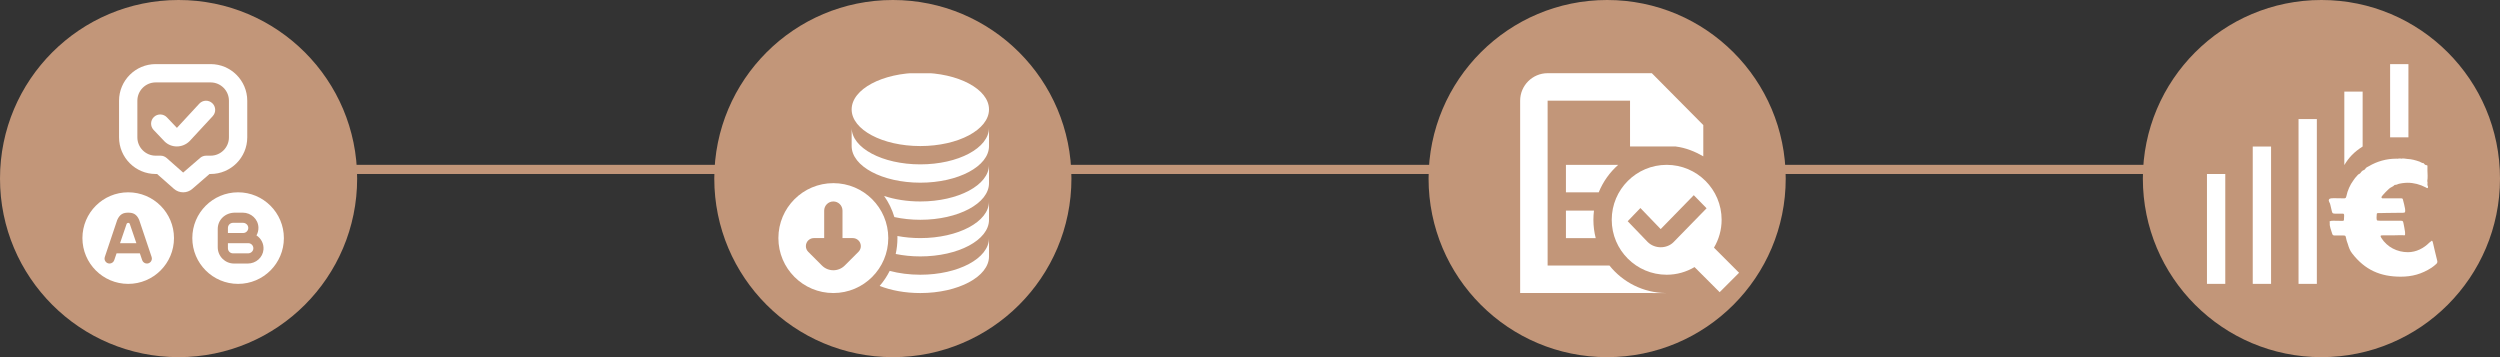
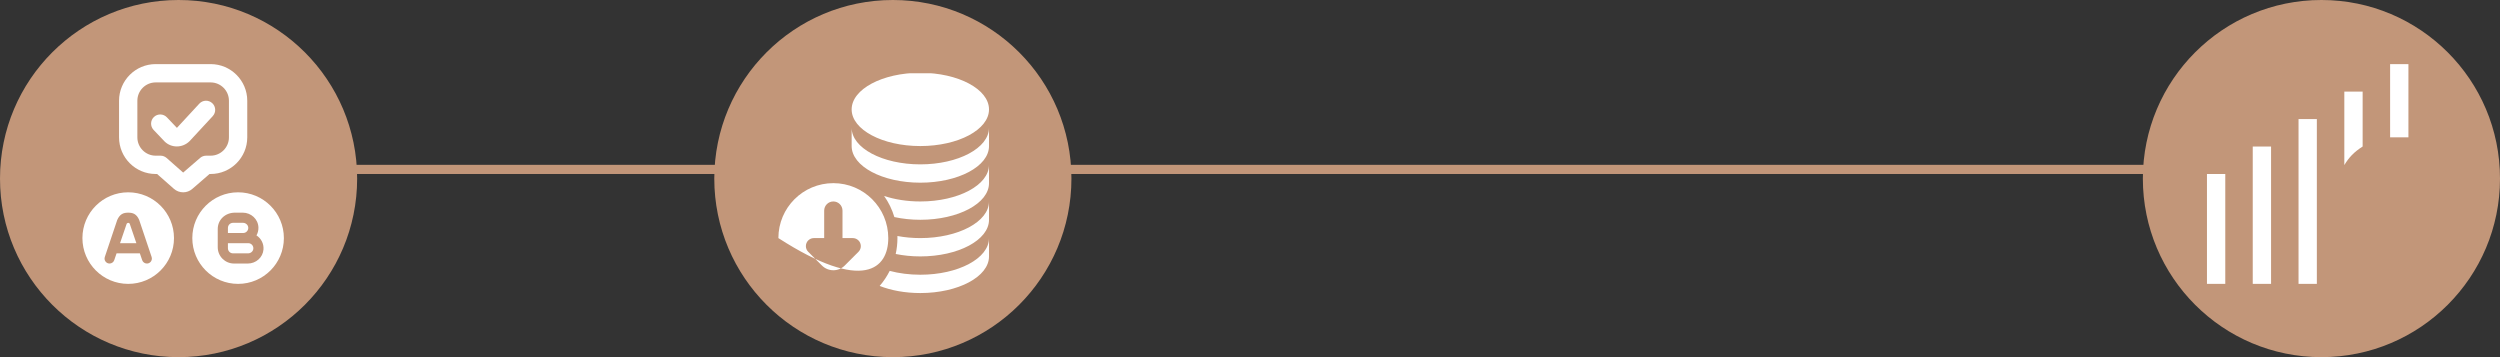
<svg xmlns="http://www.w3.org/2000/svg" width="273" height="39" viewBox="0 0 273 39" fill="none">
  <rect x="0" y="0" width="273" height="39" fill="#333333" stroke="none" />
  <line x1="32" y1="18.5" x2="255" y2="18.5" stroke="#C29679" />
  <circle cx="19.5" cy="19.5" r="19.5" fill="#C29679" />
  <circle cx="97.5" cy="19.5" r="19.5" fill="#C29679" />
-   <circle cx="175.5" cy="19.5" r="19.5" fill="#C29679" />
  <circle cx="253.5" cy="19.5" r="19.5" fill="#C29679" />
  <path d="M22.881 19H23C25.206 19 27 17.206 27 15V11C27 8.794 25.206 7 23 7H17C14.795 7 13 8.794 13 11V15C13 17.206 14.794 19 17 19H17.154L18.989 20.617C19.279 20.873 19.641 21.001 20.003 21.001C20.362 21.001 20.72 20.875 21.002 20.625L22.881 19ZM18.193 17.25C18.01 17.089 17.776 17 17.532 17H17C15.897 17 15 16.103 15 15V11C15 9.897 15.897 9 17 9H23C24.103 9 25 9.897 25 11V15C25 16.103 24.103 17 23 17H22.508C22.268 17 22.036 17.087 21.854 17.243L20.002 18.845L18.193 17.25ZM23.234 12.68L20.702 15.414C20.311 15.801 19.807 15.992 19.308 15.992C18.824 15.992 18.344 15.811 17.976 15.452L16.774 14.188C16.394 13.788 16.41 13.155 16.81 12.775C17.21 12.394 17.843 12.411 18.224 12.811L19.319 13.963L21.765 11.319C22.14 10.913 22.773 10.889 23.178 11.265C23.583 11.64 23.608 12.273 23.233 12.678L23.234 12.68ZM14 21C11.239 21 9 23.239 9 26C9 28.761 11.239 31 14 31C16.761 31 19 28.761 19 26C19 23.239 16.761 21 14 21ZM16.041 28.778C15.809 28.778 15.602 28.63 15.527 28.41L15.273 27.667H12.729L12.475 28.41C12.4 28.63 12.193 28.778 11.96 28.778C11.588 28.778 11.326 28.413 11.445 28.061L12.799 24.027C13.092 23.36 13.492 23.223 14.001 23.223C14.51 23.223 14.91 23.36 15.195 24.007L16.557 28.062C16.675 28.414 16.413 28.779 16.042 28.779L16.041 28.778ZM14.16 24.416L14.892 26.555H13.108L13.833 24.434C13.856 24.387 13.945 24.332 14 24.332C14.057 24.332 14.142 24.38 14.16 24.416ZM26.556 25.444H24.889V24.888C24.889 24.581 25.138 24.332 25.445 24.332H26.531C26.821 24.332 27.08 24.543 27.109 24.831C27.142 25.162 26.881 25.444 26.556 25.444ZM27.664 27.167C27.635 27.455 27.377 27.666 27.087 27.666H25.444C25.137 27.666 24.889 27.417 24.889 27.11V26.554H27.111C27.436 26.554 27.697 26.836 27.664 27.167ZM26 21C23.239 21 21 23.239 21 26C21 28.761 23.239 31 26 31C28.761 31 31 28.761 31 26C31 23.239 28.761 21 26 21ZM27.067 28.778H25.555C24.573 28.778 23.777 27.982 23.777 27V25C23.777 24.018 24.573 23.222 25.66 23.222H26.508C27.419 23.222 28.197 23.933 28.221 24.844C28.229 25.158 28.15 25.453 28.007 25.707C28.505 26.026 28.824 26.603 28.772 27.248C28.702 28.121 27.942 28.778 27.067 28.778Z" fill="white" />
  <g clip-path="url(#clip0_33_699)">
    <path d="M93 11.949C93 9.74 96.358 7.949 100.5 7.949C104.642 7.949 108 9.74 108 11.949C108 14.158 104.642 15.949 100.5 15.949C96.358 15.949 93 14.158 93 11.949ZM100.5 19.949C104.642 19.949 108 18.158 108 15.949V13.949C108 16.158 104.642 17.949 100.5 17.949C96.358 17.949 93 16.158 93 13.949V15.949C93 18.158 96.358 19.949 100.5 19.949ZM100.5 30C99.298 30 98.162 29.849 97.155 29.581C96.857 30.174 96.489 30.726 96.059 31.224C97.302 31.712 98.838 32.001 100.5 32.001C104.642 32.001 108 30.21 108 28.001V26.001C108 28.21 104.642 30 100.5 30ZM100.5 22C99.048 22 97.693 21.78 96.545 21.399C97.035 22.094 97.416 22.87 97.665 23.704C98.54 23.895 99.497 24 100.5 24C104.642 24 108 22.209 108 20V18C108 20.209 104.642 22 100.5 22ZM100.5 26C99.622 26 98.78 25.919 97.997 25.771C97.999 25.847 98 25.923 98 26C98 26.596 97.934 27.176 97.811 27.735C98.646 27.906 99.552 28 100.5 28C104.642 28 108 26.209 108 24V22C108 24.209 104.642 26 100.5 26Z" fill="white" />
-     <path d="M97 26C97 22.686 94.314 20 91 20C87.686 20 85 22.686 85 26C85 29.314 87.686 32 91 32C94.314 32 97 29.314 97 26ZM89.758 28.998L88.258 27.498C88.09 27.33 88.001 27.105 88.001 26.877C88.001 26.764 88.022 26.65 88.068 26.541C88.204 26.213 88.524 26 88.88 26H90.001V23C90.001 22.448 90.448 22 91.001 22C91.554 22 92.001 22.448 92.001 23V26H93.122C93.477 26 93.798 26.213 93.934 26.541C94.072 26.87 93.996 27.247 93.744 27.498L92.244 28.998C91.559 29.683 90.443 29.683 89.758 28.998Z" fill="white" />
+     <path d="M97 26C97 22.686 94.314 20 91 20C87.686 20 85 22.686 85 26C94.314 32 97 29.314 97 26ZM89.758 28.998L88.258 27.498C88.09 27.33 88.001 27.105 88.001 26.877C88.001 26.764 88.022 26.65 88.068 26.541C88.204 26.213 88.524 26 88.88 26H90.001V23C90.001 22.448 90.448 22 91.001 22C91.554 22 92.001 22.448 92.001 23V26H93.122C93.477 26 93.798 26.213 93.934 26.541C94.072 26.87 93.996 27.247 93.744 27.498L92.244 28.998C91.559 29.683 90.443 29.683 89.758 28.998Z" fill="white" />
  </g>
  <g clip-path="url(#clip1_33_699)">
    <path d="M189.907 29.786L187.165 27.044C187.692 26.151 188.001 25.113 188.001 24.001C188.001 20.687 185.315 18.001 182.001 18.001C178.687 18.001 176.001 20.687 176.001 24.001C176.001 27.315 178.687 30.001 182.001 30.001C183.113 30.001 184.151 29.693 185.044 29.165L187.786 31.907L189.907 29.786ZM182.749 26.444C182.005 27.188 180.691 27.19 179.926 26.425L177.744 24.157L179.131 22.716L181.347 25.017L184.961 21.314L186.359 22.744L182.752 26.44L182.748 26.444H182.749ZM181.921 32L166 31.993V30.493V10.993C166 9.339 167.346 7.993 169 7.993H180.381L186 13.658V17.071C185.097 16.548 184.082 16.135 183 16V15.993H178V10.993H169V28.994L175.753 28.997C177.204 30.808 179.426 31.976 181.921 32ZM174.062 23.001C174.021 23.329 174 23.662 174 24.001C174 24.692 174.088 25.362 174.252 26.001H171V23.001H174.062ZM174.582 21.001H171V18.001H176.709C175.785 18.816 175.052 19.841 174.582 21.001Z" fill="white" />
  </g>
  <path d="M256 18.026V10H258V16C257.059 16.599 256.5 17.192 256 18.026ZM246 31.001H248V16.001H246V31.001ZM241 31.001H243V19.001H241V31.001ZM251 31.001H253V13H251V31.001ZM263 7H261V15H263V7Z" fill="white" />
-   <path d="M254.349 22.053C254.243 21.856 254.319 21.689 254.547 21.658C254.653 21.643 254.76 21.643 254.851 21.643C255.2 21.658 255.535 21.658 255.884 21.658H256.036C256.112 21.643 256.173 21.613 256.188 21.522C256.203 21.476 256.234 21.43 256.234 21.385C256.34 20.838 256.644 20.154 256.978 19.714C257.1 19.531 257.221 19.364 257.373 19.212C257.449 19.121 257.525 19.03 257.647 18.984C257.707 18.954 257.753 18.908 257.783 18.863C257.814 18.802 257.859 18.771 257.89 18.726C257.996 18.574 258.209 18.604 258.3 18.422C258.376 18.285 258.543 18.225 258.68 18.149C259.576 17.617 260.609 17.328 261.658 17.328C261.764 17.328 261.855 17.343 261.962 17.313C262.022 17.298 262.098 17.313 262.174 17.313C262.19 17.313 262.205 17.328 262.22 17.328C262.448 17.267 262.661 17.343 262.889 17.358C263.344 17.374 263.77 17.495 264.21 17.647C264.347 17.693 264.469 17.814 264.621 17.814C264.651 17.814 264.681 17.829 264.697 17.86C264.773 17.982 264.879 18.042 265.016 18.042C265.061 18.042 265.077 18.103 265.077 18.133V18.62C265.092 19.015 265.122 19.395 265.061 19.774C265.137 19.957 265.016 20.154 265.122 20.321C265.137 20.352 265.137 20.397 265.137 20.443C265.137 20.519 265.077 20.564 265.016 20.534C264.97 20.519 264.925 20.488 264.879 20.458C264.271 20.139 263.587 19.957 262.904 19.957C262.63 19.957 261.992 20.017 261.749 20.154C261.703 20.185 261.627 20.169 261.567 20.185C261.536 20.185 261.506 20.185 261.491 20.2C261.324 20.397 261.05 20.443 260.868 20.625C260.625 20.853 260.397 21.081 260.184 21.324C260.184 21.324 260.169 21.339 260.169 21.355C260.123 21.415 260.032 21.491 260.062 21.582C260.108 21.689 260.214 21.658 260.306 21.658H262.22C262.357 21.674 262.372 21.689 262.402 21.81C262.494 22.129 262.569 22.464 262.63 22.783C262.645 22.828 262.645 22.889 262.645 22.935C262.645 23.163 262.676 23.223 262.387 23.239H261.901C261.476 23.239 261.035 23.239 260.609 23.254C260.366 23.254 260.123 23.254 259.88 23.269H259.637C259.591 23.284 259.561 23.315 259.546 23.345C259.546 23.543 259.5 23.74 259.531 23.922C259.546 24.059 259.576 24.09 259.698 24.09C259.789 24.105 259.865 24.105 259.941 24.105H262.098C262.387 24.105 262.402 24.105 262.463 24.393C262.524 24.697 262.585 25.001 262.63 25.32C262.645 25.427 262.63 25.548 262.63 25.67C262.554 25.715 262.478 25.7 262.402 25.685C262.038 25.67 261.673 25.7 261.308 25.7H260.214C259.971 25.7 259.88 25.715 260.047 25.989C260.685 26.992 261.779 27.539 262.949 27.539C263.846 27.539 264.666 27.113 265.289 26.49C265.38 26.414 265.472 26.338 265.563 26.277C265.654 26.353 265.654 26.445 265.684 26.536C265.836 27.174 265.973 27.812 266.14 28.45C266.186 28.602 266.155 28.724 266.034 28.83C265.867 28.967 265.715 29.119 265.517 29.24C264.454 29.924 263.405 30.213 262.159 30.213C259.941 30.213 258.254 29.483 256.856 27.675C256.613 27.371 256.492 27.022 256.385 26.657C256.294 26.429 256.218 26.186 256.173 25.928C256.142 25.746 256.097 25.715 255.899 25.715H254.957C254.805 25.73 254.699 25.654 254.669 25.503C254.562 25.123 254.38 24.758 254.41 24.363C254.41 24.302 254.395 24.241 254.395 24.166C254.532 24.12 254.669 24.09 254.82 24.105C255.14 24.105 255.474 24.105 255.793 24.12C255.93 24.12 255.975 24.074 255.96 23.938C255.96 23.846 255.96 23.755 255.975 23.664C255.99 23.588 255.975 23.527 255.975 23.451C255.96 23.36 255.914 23.33 255.823 23.33H255.58C255.383 23.33 255.17 23.345 254.972 23.33C254.729 23.315 254.699 23.299 254.638 23.072L254.486 22.418C254.456 22.281 254.425 22.16 254.349 22.053Z" fill="white" />
  <defs>
    <clipPath id="clip0_33_699">
      <rect width="24" height="24" fill="white" transform="translate(84 8)" />
    </clipPath>
    <clipPath id="clip1_33_699">
-       <rect width="24" height="24" fill="white" transform="translate(166 8)" />
-     </clipPath>
+       </clipPath>
  </defs>
</svg>